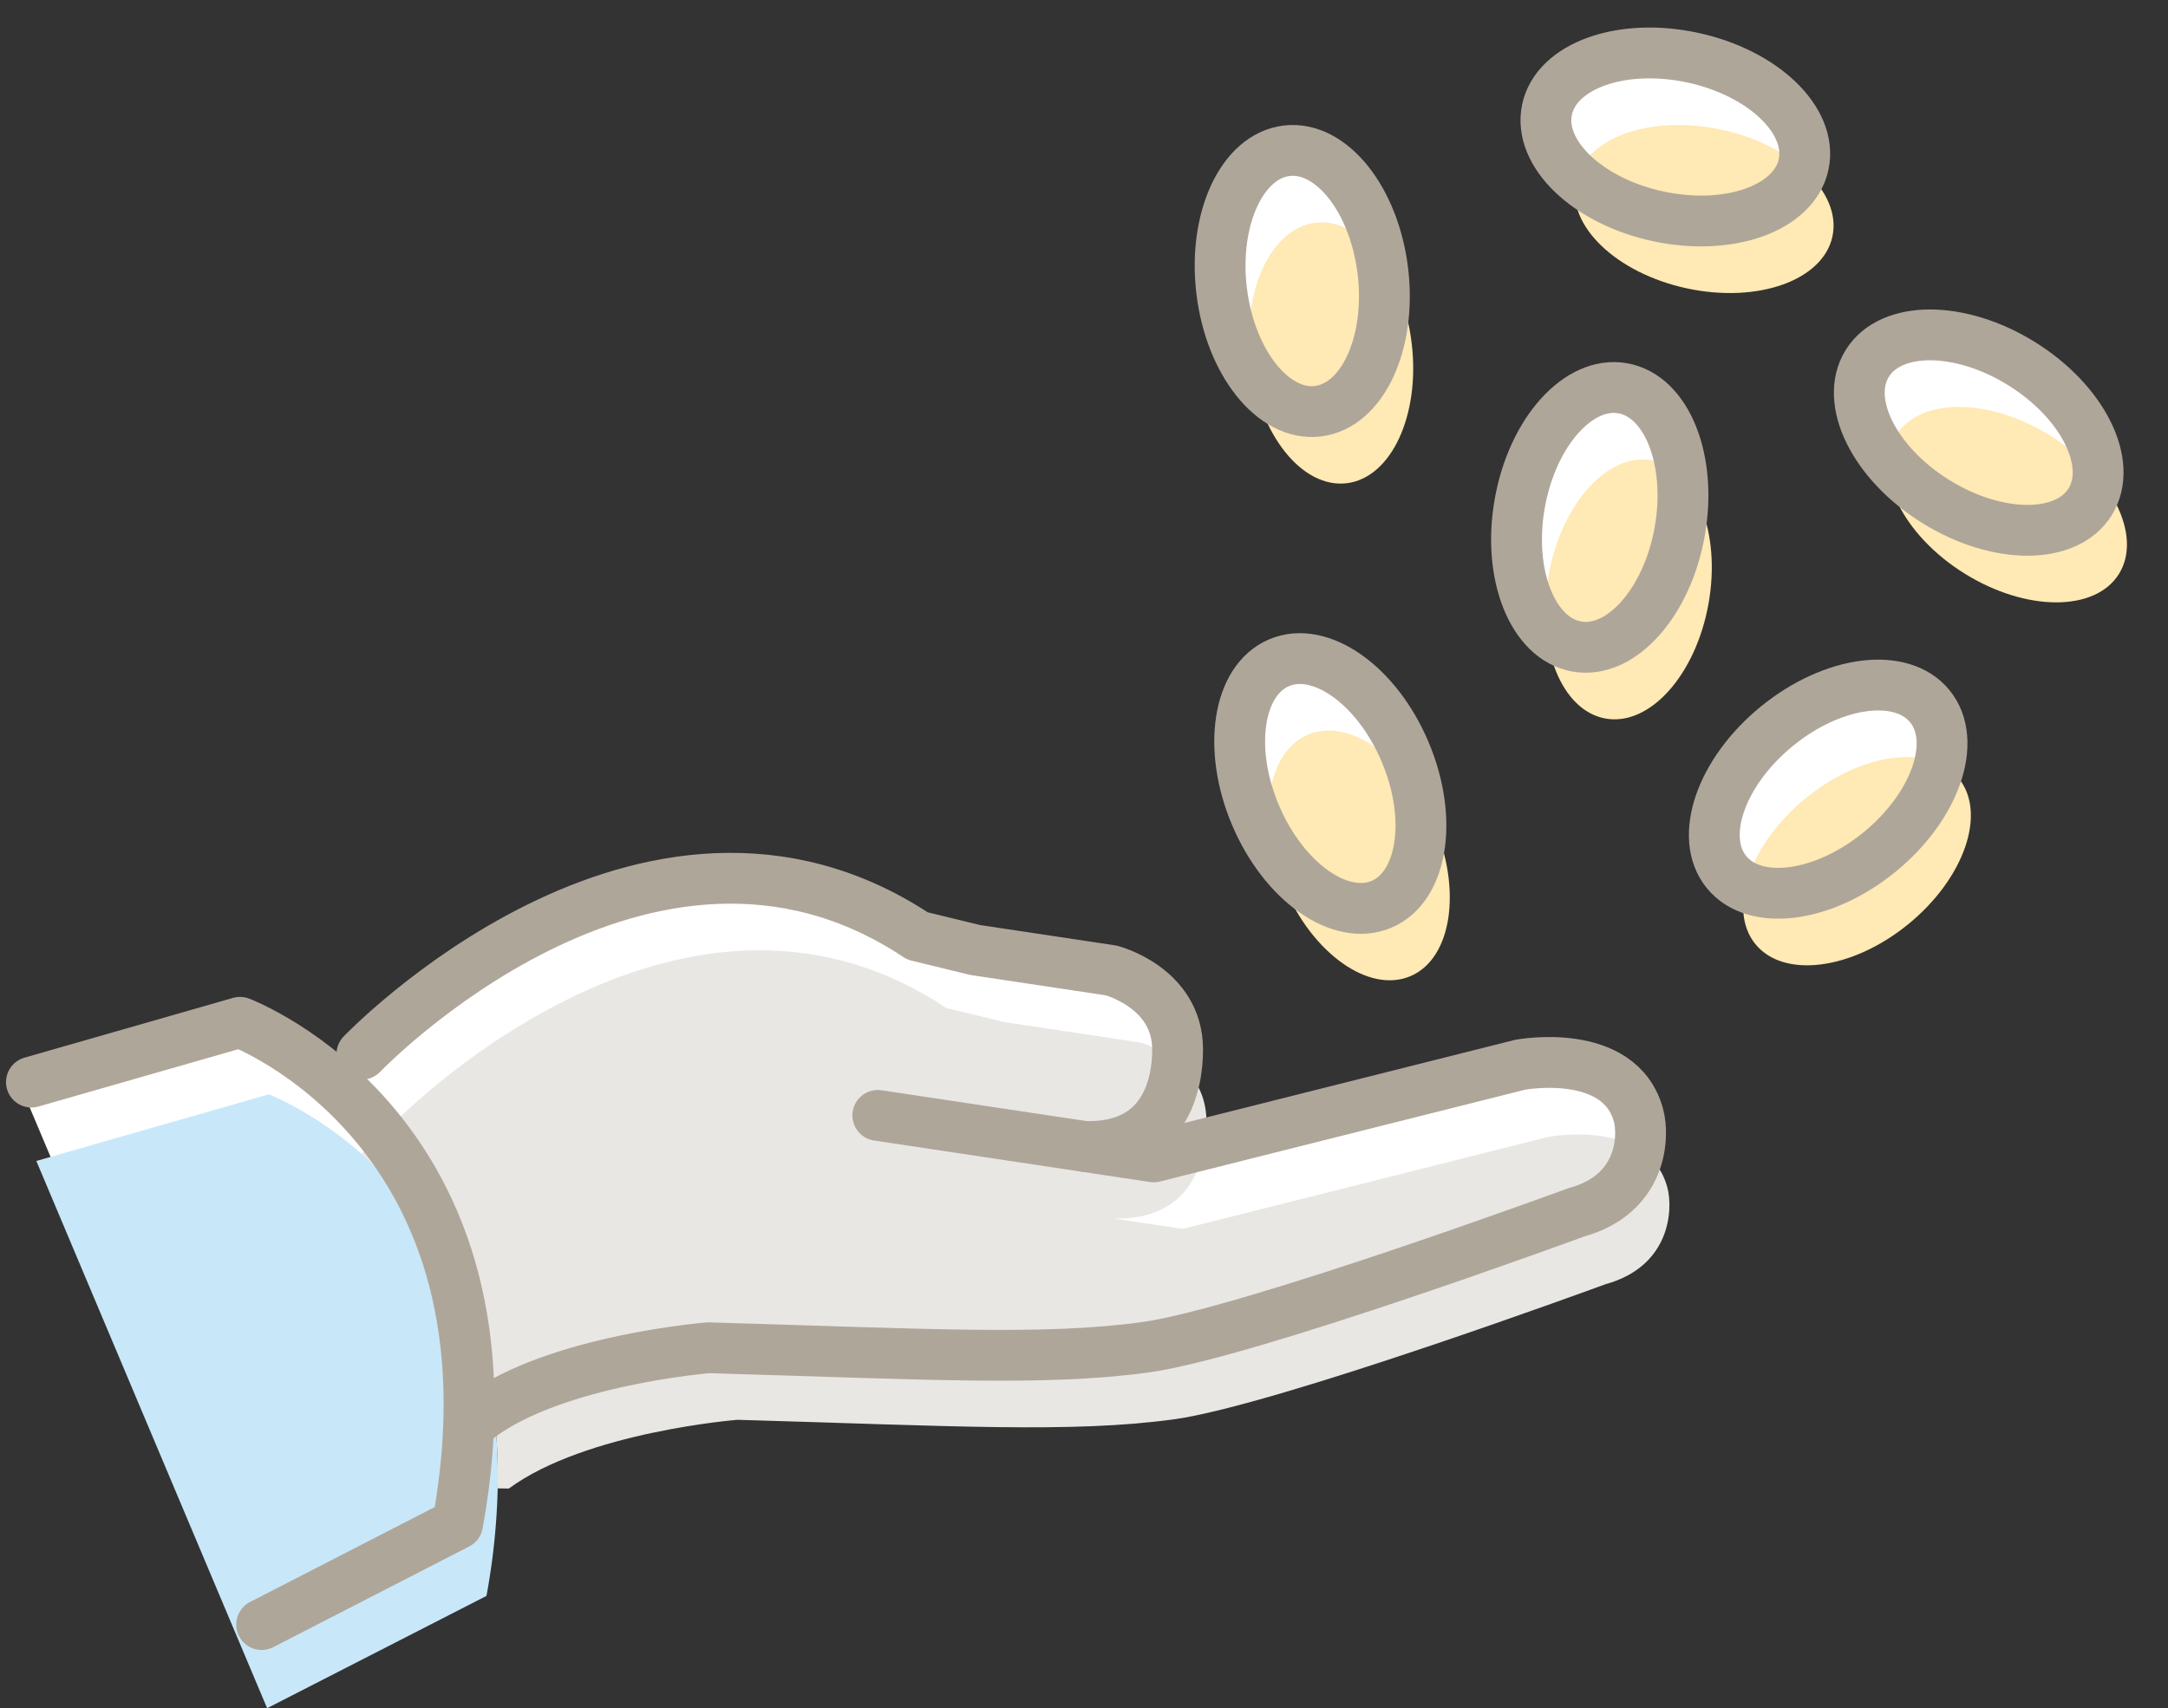
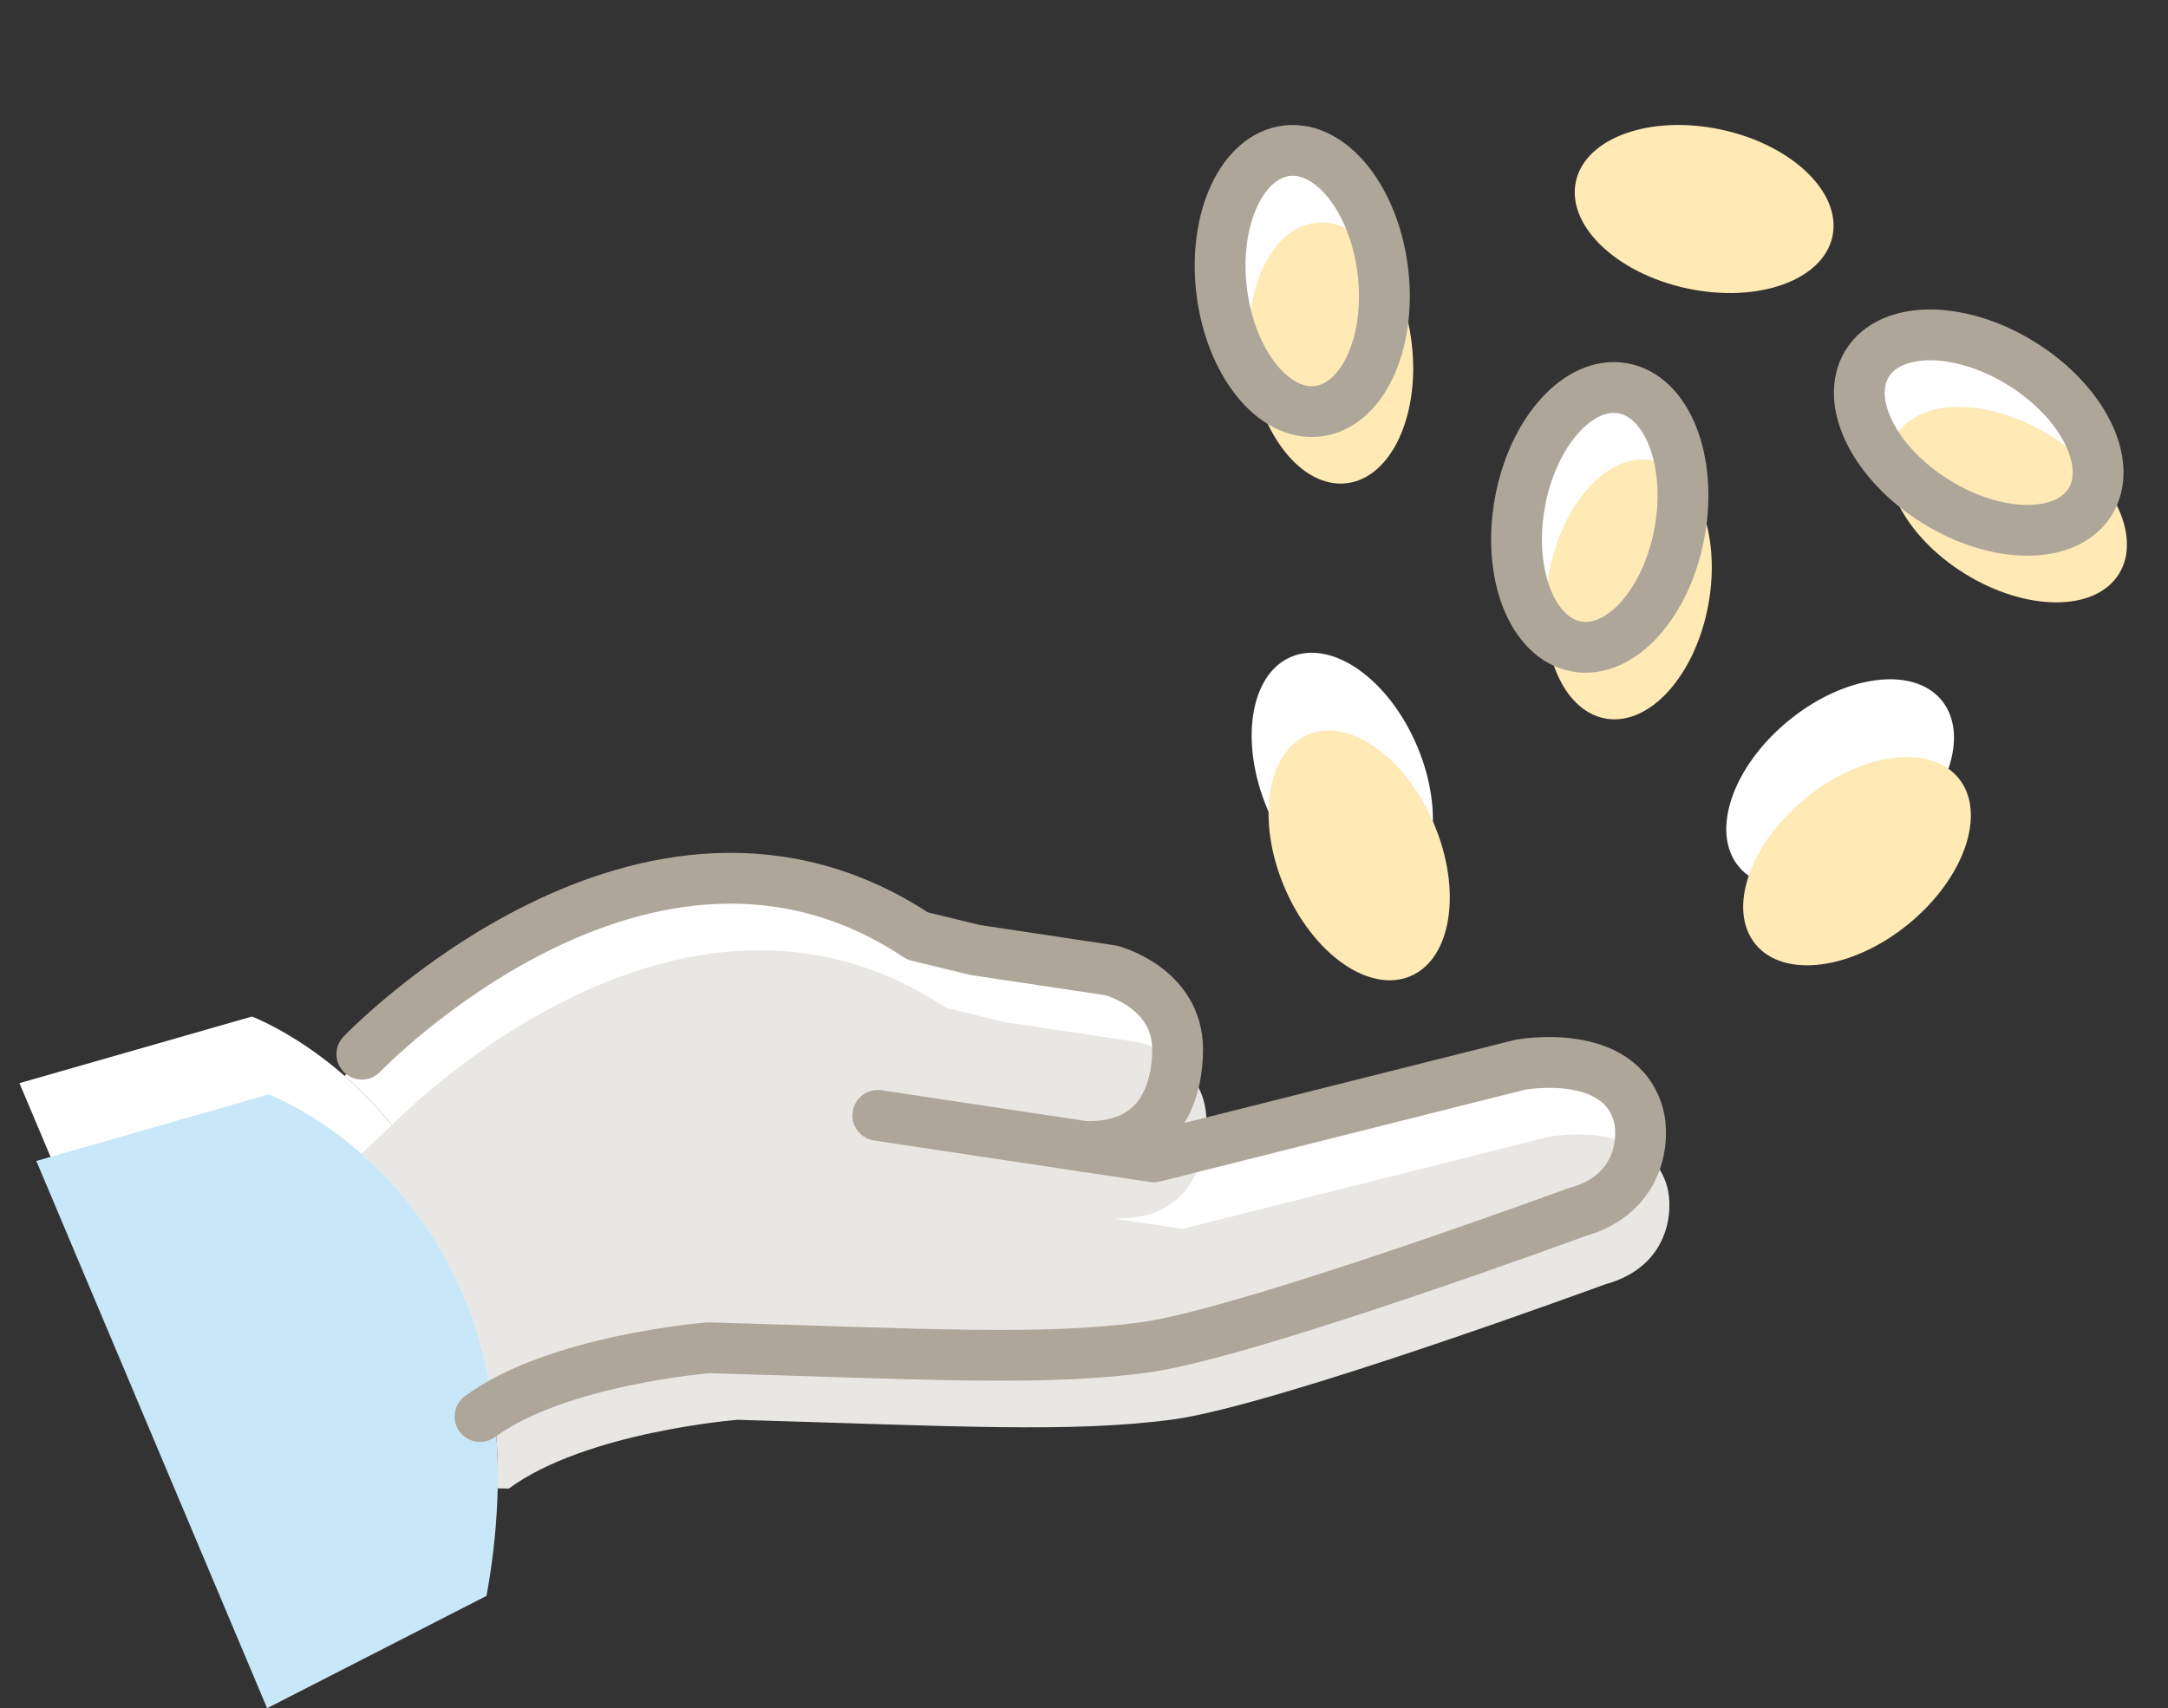
<svg xmlns="http://www.w3.org/2000/svg" width="426.597" height="336.197" viewBox="0 0 426.597 336.197">
  <rect x="0" y="0" width="426.597" height="336.197" fill="#333333" stroke="none" />
  <g transform="translate(-922.805 -540.037)">
    <path d="M990.607,751.779c12.81,11.2,27.54,31.59,26.81,65.88a133.013,133.013,0,0,1-2.21,21.16l-43.16,22.1-45.41-107.7,45.74-13.11S980.947,743.329,990.607,751.779Z" fill="#fff" />
    <path d="M1138.627,764.549l13.55,2.04,72.13-18.14s19.59-3.66,23.26,9.98c1.13,4.19.74,15.49-12.21,19.06,0,0-64.74,23.81-84.85,26.57s-43.76,1.31-85.91.1c0,0-29.81,2.36-44.99,13.53l-2.19-.03c.73-34.29-14-54.68-26.81-65.88l5.76-5.4s56.04-58.67,109.32-23.27l11.35,2.76,26.78,4.03s13.05,3.36,13.06,15.53C1156.877,752.169,1154.557,764.939,1138.627,764.549Z" fill="#fff" />
    <path d="M1322.937,610.469c12.11,7.52,18.15,19.7,13.5,27.2s-18.26,7.47-30.36-.05-18.15-19.71-13.5-27.2S1310.837,602.949,1322.937,610.469Z" fill="#fff" />
    <path d="M1304.877,677.889c5.58,6.83,1.16,19.69-9.88,28.71s-24.52,10.79-30.1,3.95-1.16-19.69,9.88-28.71S1299.3,671.059,1304.877,677.889Z" fill="#fff" />
-     <path d="M1258.147,550.229c13.94,2.98,23.75,12.39,21.91,21.02s-14.65,13.22-28.59,10.24-23.75-12.4-21.9-21.03S1244.207,547.249,1258.147,550.229Z" fill="#fff" />
    <path d="M1244.477,615.319c8.69,1.56,13.7,14.19,11.19,28.22s-11.58,24.16-20.27,22.6-13.7-14.18-11.19-28.22S1235.787,613.769,1244.477,615.319Z" fill="#fff" />
    <path d="M1201.637,686.849c5.57,13.12,3.49,26.56-4.63,30s-19.23-4.4-24.79-17.52-3.5-26.56,4.63-30.01S1196.067,673.719,1201.637,686.849Z" fill="#fff" />
    <path d="M1197.267,592.309c1.69,14.15-4.04,26.48-12.8,27.52s-17.24-9.57-18.93-23.73,4.03-26.48,12.8-27.53S1195.577,578.149,1197.267,592.309Z" fill="#fff" />
    <path d="M993.927,767.094c12.81,11.2,27.54,31.59,26.81,65.88a133.013,133.013,0,0,1-2.21,21.16l-43.16,22.1-45.41-107.7,45.74-13.11S984.267,758.644,993.927,767.094Z" fill="#c8e8f9" />
    <path d="M1141.947,779.864l13.55,2.04,72.13-18.14s19.59-3.66,23.26,9.98c1.13,4.19.74,15.49-12.21,19.06,0,0-64.74,23.81-84.85,26.57s-43.76,1.31-85.91.1c0,0-29.81,2.36-44.99,13.53l-2.19-.03c.73-34.29-14-54.68-26.81-65.88l5.76-5.4s56.04-58.67,109.32-23.27l11.35,2.76,26.78,4.03s13.05,3.36,13.06,15.53C1160.2,767.484,1157.877,780.254,1141.947,779.864Z" fill="#e9e7e4" />
    <path d="M1326.257,625.784c12.11,7.52,18.15,19.7,13.5,27.2s-18.26,7.47-30.36-.05-18.15-19.71-13.5-27.2S1314.157,618.264,1326.257,625.784Z" fill="#ffe9b4" />
    <path d="M1308.2,693.2c5.58,6.83,1.16,19.69-9.88,28.71s-24.52,10.79-30.1,3.95-1.16-19.69,9.88-28.71S1302.617,686.374,1308.2,693.2Z" fill="#ffe9b4" />
    <path d="M1261.467,565.544c13.94,2.98,23.75,12.39,21.91,21.02s-14.65,13.22-28.59,10.24-23.75-12.4-21.9-21.03S1247.527,562.564,1261.467,565.544Z" fill="#ffe9b4" />
    <path d="M1247.8,630.634c8.69,1.56,13.7,14.19,11.19,28.22s-11.58,24.16-20.27,22.6-13.7-14.18-11.19-28.22S1239.107,629.084,1247.8,630.634Z" fill="#ffe9b4" />
-     <path d="M1204.957,702.164c5.57,13.12,3.49,26.56-4.63,30s-19.23-4.4-24.79-17.52-3.5-26.56,4.63-30.01S1199.387,689.034,1204.957,702.164Z" fill="#ffe9b4" />
+     <path d="M1204.957,702.164c5.57,13.12,3.49,26.56-4.63,30s-19.23-4.4-24.79-17.52-3.5-26.56,4.63-30.01S1199.387,689.034,1204.957,702.164" fill="#ffe9b4" />
    <path d="M1200.587,607.624c1.69,14.15-4.04,26.48-12.8,27.52s-17.24-9.57-18.93-23.73,4.03-26.48,12.8-27.53S1198.9,593.464,1200.587,607.624Z" fill="#ffe9b4" />
    <path d="M994.013,747.511s56.039-58.662,109.321-23.268l11.349,2.766,26.78,4.028s13.052,3.357,13.061,15.532c.005,6.733-2.322,19.514-18.272,19.116" fill="none" stroke="#afa69a" stroke-linecap="round" stroke-linejoin="round" stroke-width="10" />
    <path d="M1095.532,759.56l54.293,8.167,72.13-18.14s19.587-3.664,23.262,9.983c1.127,4.185.738,15.489-12.208,19.059,0,0-64.741,23.807-84.85,26.571s-43.76,1.31-85.914.095c0,0-29.806,2.361-44.985,13.534" fill="none" stroke="#afa69a" stroke-linecap="round" stroke-linejoin="round" stroke-width="10" />
-     <path d="M928.989,753.011l41.039-11.768s56.914,21.376,42.827,98.708l-38.569,19.828" fill="none" stroke="#afa69a" stroke-linecap="round" stroke-linejoin="round" stroke-width="10" />
-     <ellipse cx="15.98" cy="25.814" rx="15.98" ry="25.814" transform="matrix(0.921, -0.39, 0.39, 0.921, 1159.784, 676.697)" fill="none" stroke="#afa69a" stroke-linecap="round" stroke-linejoin="round" stroke-width="10" />
    <ellipse cx="15.98" cy="25.814" rx="15.98" ry="25.814" transform="translate(1281.797 625.127) rotate(-58.143)" fill="none" stroke="#afa69a" stroke-linecap="round" stroke-linejoin="round" stroke-width="10" />
-     <ellipse cx="25.814" cy="15.98" rx="25.814" ry="15.98" transform="translate(1252.433 699.311) rotate(-39.244)" fill="none" stroke="#afa69a" stroke-linecap="round" stroke-linejoin="round" stroke-width="10" />
    <ellipse cx="25.814" cy="15.98" rx="25.814" ry="15.98" transform="translate(1217.316 664.47) rotate(-79.869)" fill="none" stroke="#afa69a" stroke-linecap="round" stroke-linejoin="round" stroke-width="10" />
-     <ellipse cx="15.98" cy="25.814" rx="15.98" ry="25.814" transform="translate(1223.875 577.226) rotate(-77.934)" fill="none" stroke="#afa69a" stroke-linecap="round" stroke-linejoin="round" stroke-width="10" />
    <ellipse cx="15.98" cy="25.814" rx="15.98" ry="25.814" transform="translate(1160.115 571.608) rotate(-6.824)" fill="none" stroke="#afa69a" stroke-linecap="round" stroke-linejoin="round" stroke-width="10" />
  </g>
</svg>